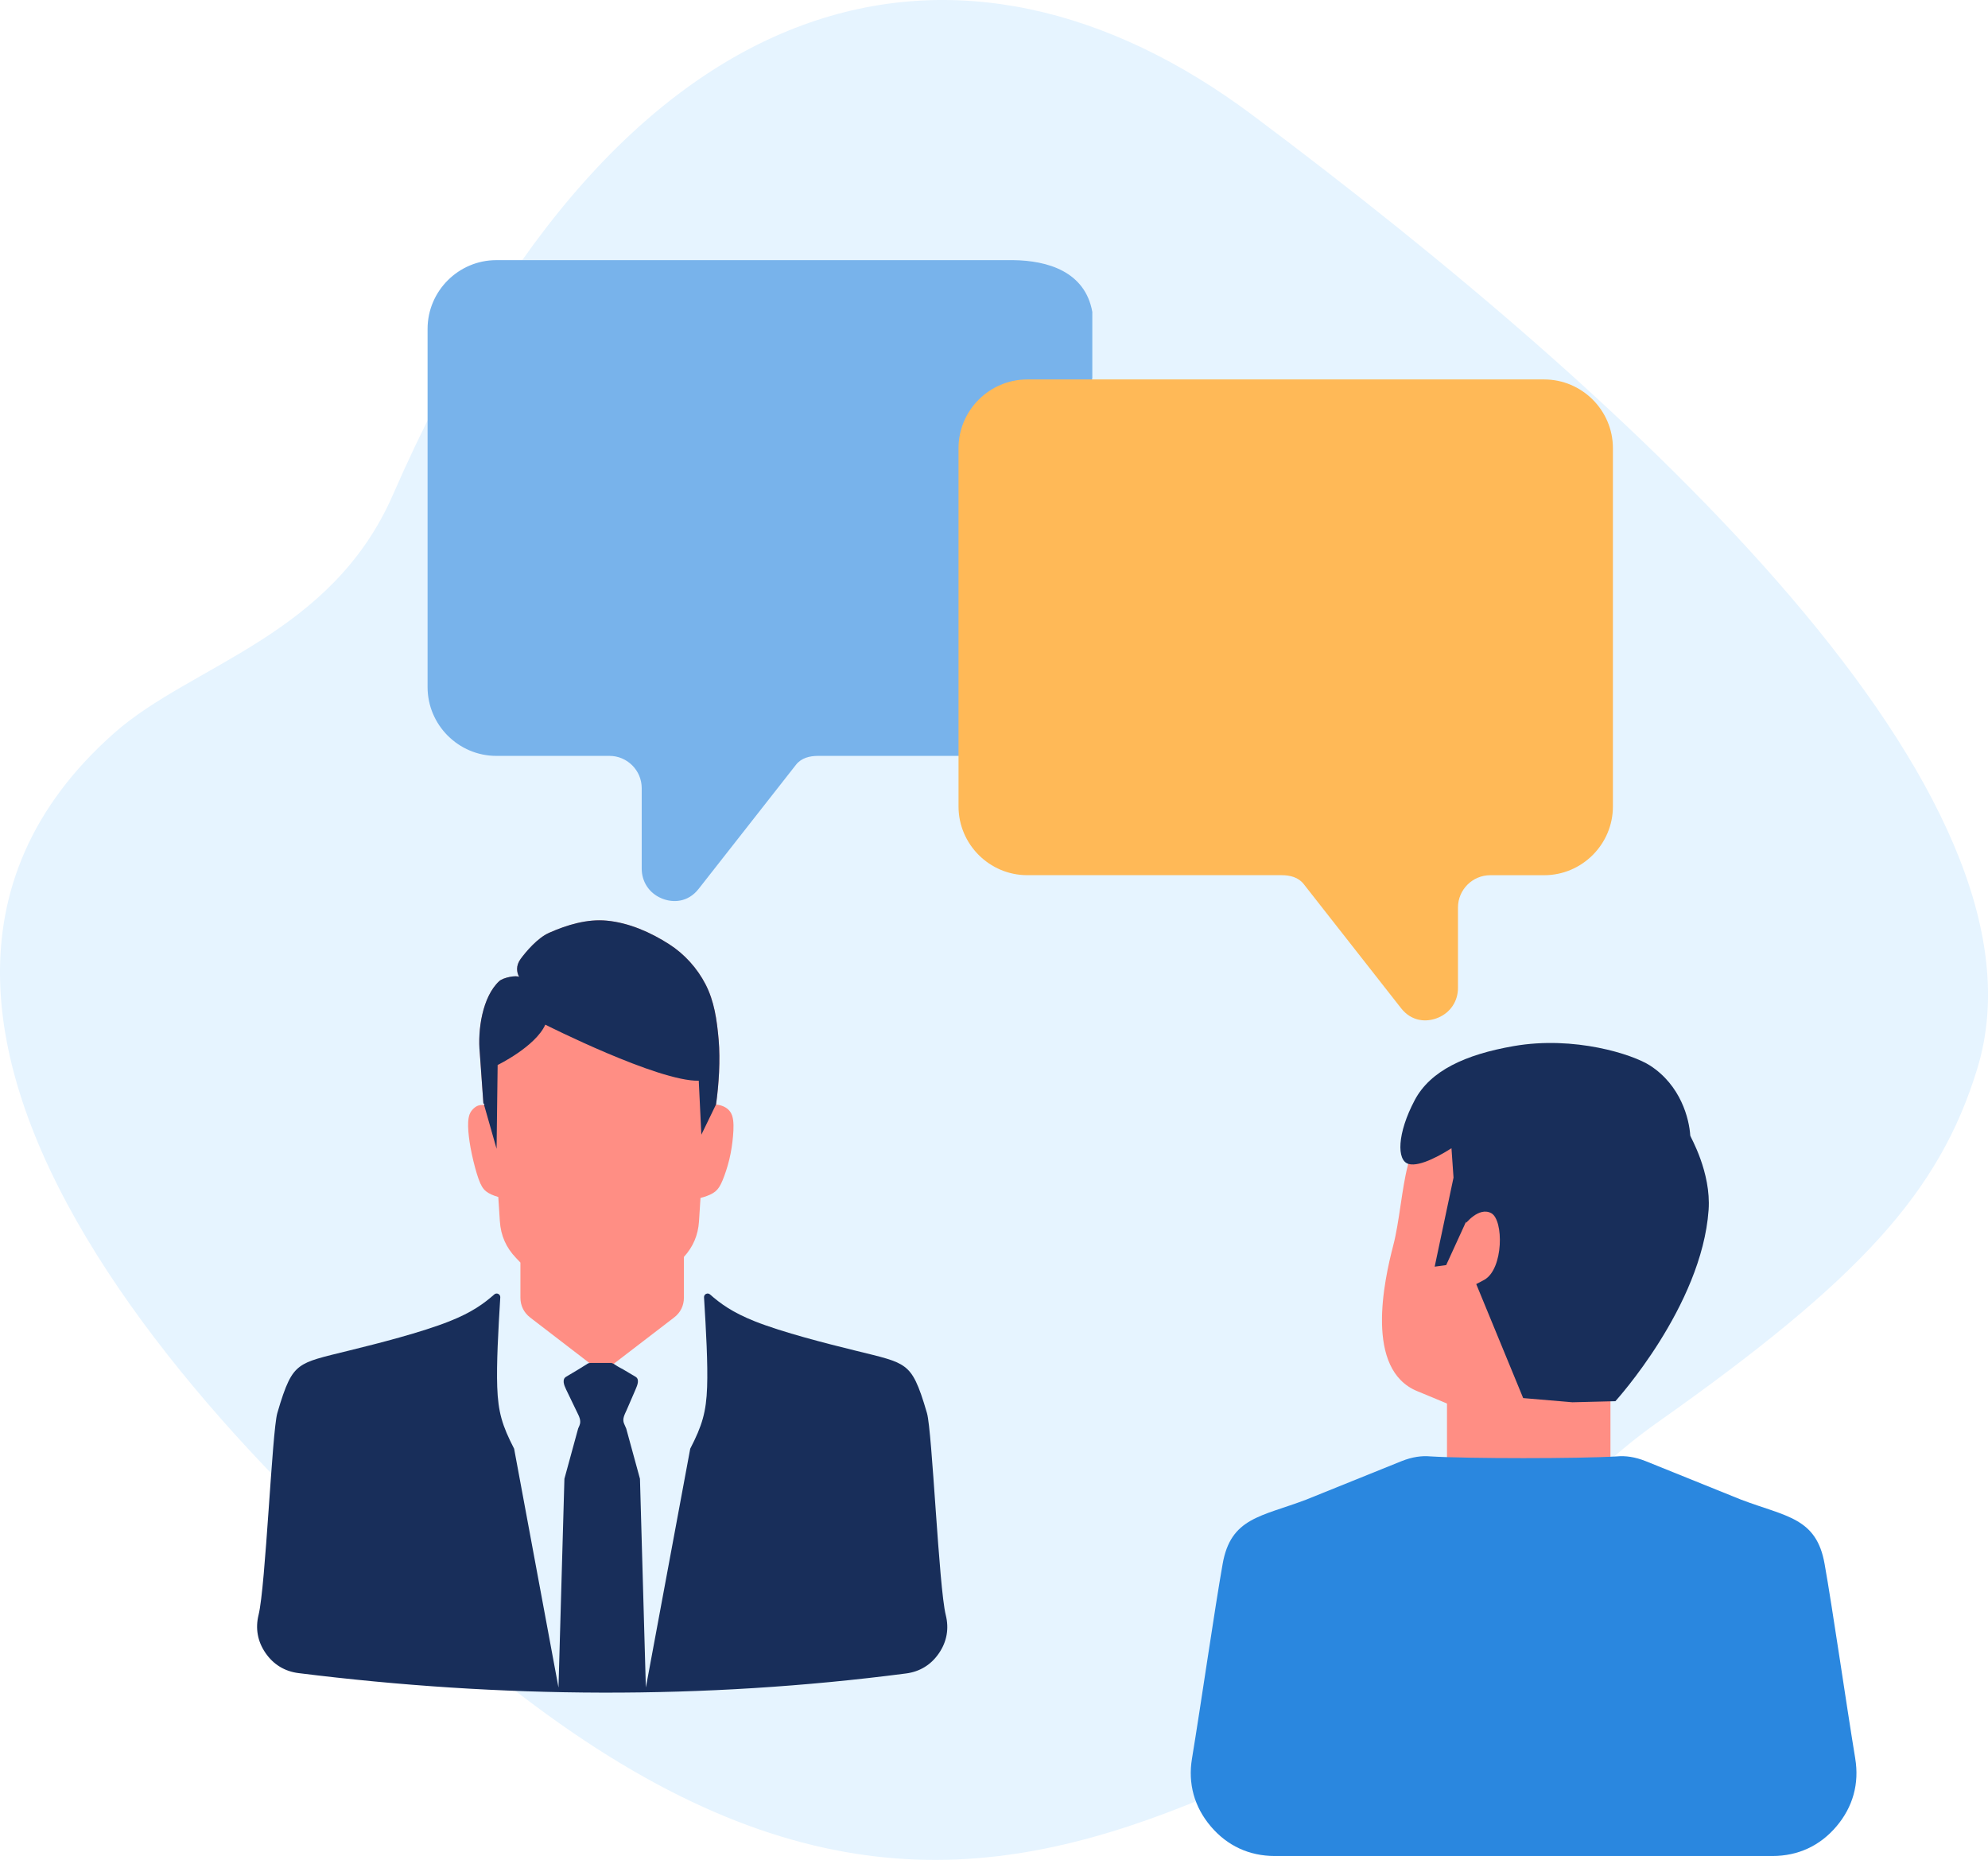
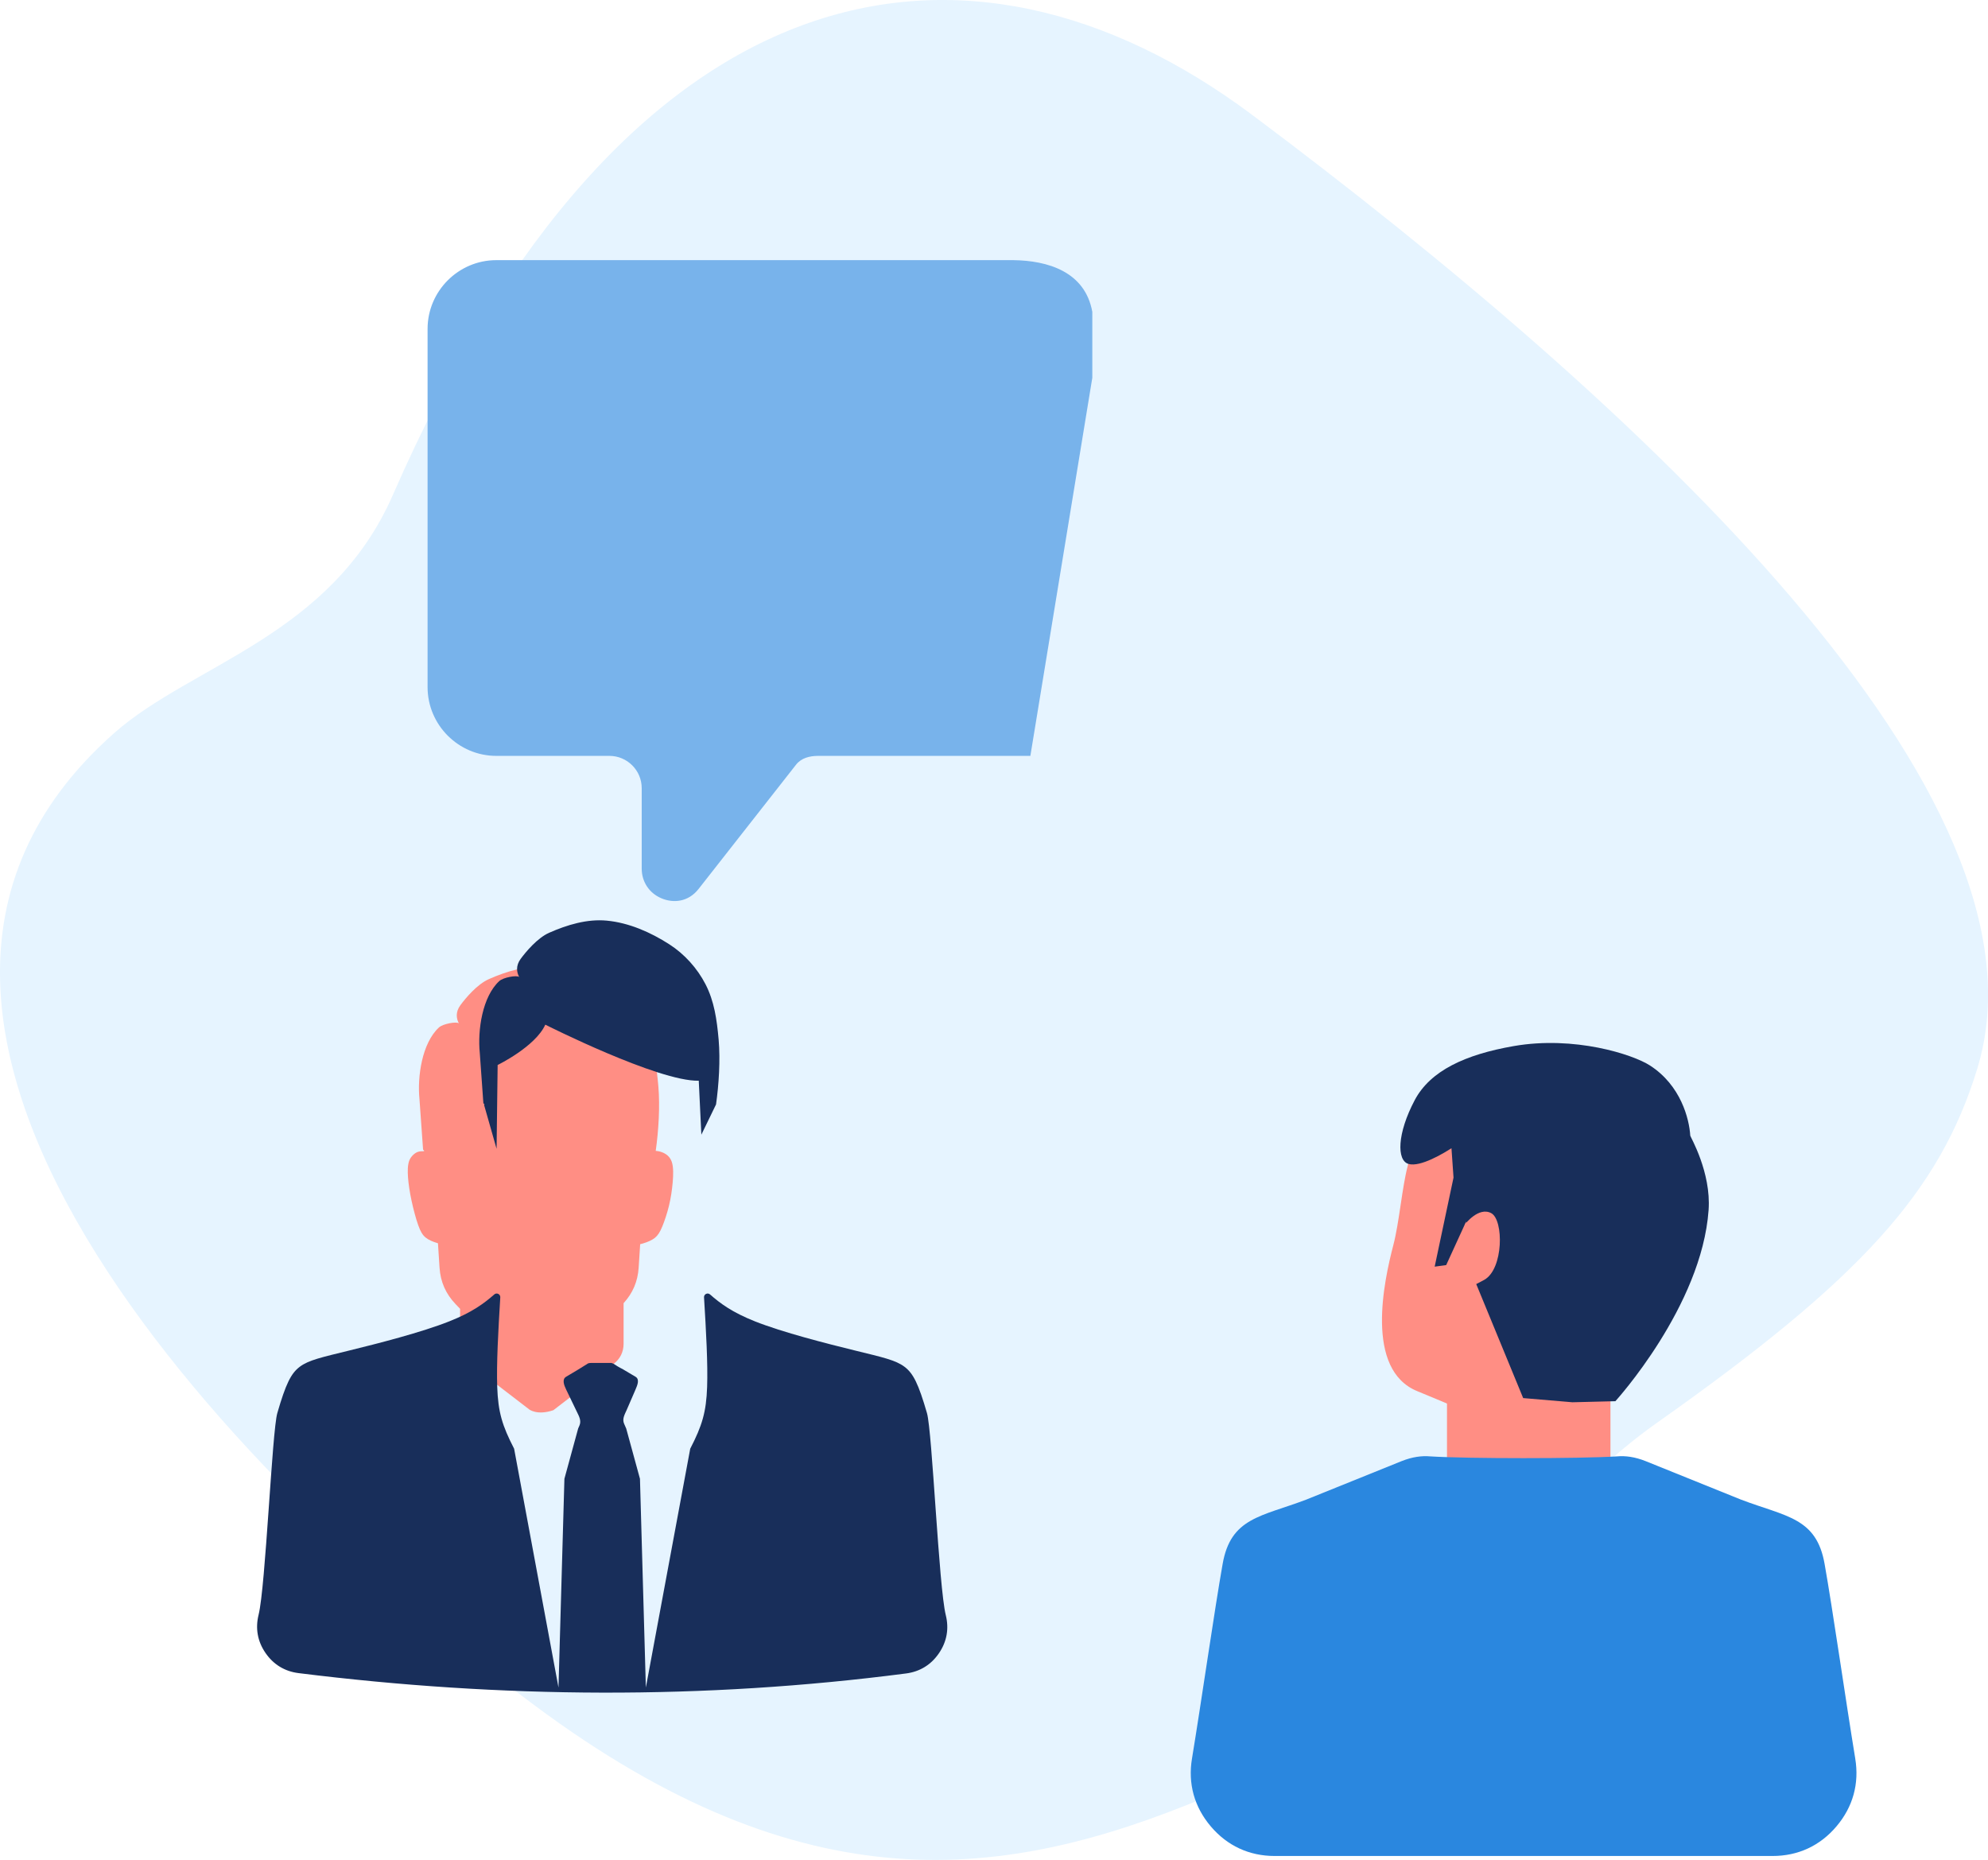
<svg xmlns="http://www.w3.org/2000/svg" id="_レイヤー_2" viewBox="0 0 580.25 542.85">
  <g id="_レイヤー_1-2">
    <path d="m155.89,497.64c-79.2-59.03-220.57-197.18-122.47-283.76,22.59-19.94,63.27-28.25,81.26-69.45C182.37-10.61,281.87-29.04,365.59,33.61c112.76,84.38,236.01,198.28,211.53,278.31-11.04,36.1-34.15,61.46-93.39,103.28-43.93,31.01-62.03,80.22-131.64,109.31-58.8,24.57-116.99,32.17-196.19-26.86Z" style="fill:#e6f4ff;" />
    <path d="m422.34,405.01v21.43c0,2.73,1.01,5.07,2.88,6.73l17.26,15.28s2.27,2.16,7.08.3l17.61-15.58c1.88-1.66,2.88-4,2.88-6.73v-21.43h-47.71Z" style="fill:#ff8e84;" />
    <path d="m444.49,411.2c25.71,0,39.89-34.11,39.89-56.15s-17.85-39.89-39.89-39.89c-9.84,0-20.83,3.87-28.06,10.65-4.1,3.84-4.14,9.04-5.52,14.35-1.75,6.68-2.48,16.57-4.23,23.25-2.74,10.49-8.41,36.38,7.03,42.65,6.97,2.83,10.05,4.33,17.12,6.88,4.7,1.7,8.62-1.74,13.66-1.74Z" style="fill:#ff8e84;" />
    <path d="m541.5,513.25c-2.66-16.14-6.64-43.88-8.93-56.71-2.36-13.64-11.28-13.85-24.4-18.84l-27.8-11.22c-3.16-1.26-5.93-1.63-8.44-1.4-10.95.68-43.48.68-54.44,0-2.51-.23-5.29.14-8.44,1.4l-27.8,11.22c-13.12,4.99-22.04,5.2-24.4,18.84-2.28,12.83-6.27,40.58-8.93,56.71-1.22,7.34.66,14.14,5.48,19.82,4.81,5.67,11.22,8.64,18.65,8.64h145.32c7.44,0,13.84-2.96,18.65-8.64,4.81-5.67,6.7-12.48,5.48-19.82h0Z" style="fill:#2a87df;" />
-     <path d="m179.13,398.06l17.61-13.51c1.88-1.44,2.88-3.47,2.88-5.84v-11.86c2.69-2.94,4.14-6.35,4.4-10.36l.44-6.85c.28-.07.56-.14.82-.22,1.41-.43,2.59-.93,3.48-1.64.88-.72,1.48-1.67,2.15-3.29.67-1.61,1.43-3.88,1.97-6.12.54-2.25.87-4.49,1.07-6.73.2-2.24.26-4.49-.26-6.03-.53-1.54-1.64-2.36-2.87-2.82-.58-.22-1.18-.35-1.82-.39.84-5.92,1.27-12.99.77-18.87-.52-5.94-1.29-11.31-3.85-16.26-2.4-4.65-6.14-8.8-10.55-11.63-5.47-3.52-11.77-6.29-18.24-6.91-5.72-.55-11.61,1.22-16.86,3.55-3.42,1.52-6.78,5.56-8.28,7.59-1.5,2.04-1.17,3.96-.45,5.3-.71-.59-4.66.13-5.82,1.21-4.92,4.56-6.35,14.29-5.67,20.99l1.04,14.6c0,.19.58.41.2.51-.38.09-.83-.07-1.69.2-.85.26-2.08,1.3-2.55,2.59-.46,1.29-.49,2.95-.35,4.89.15,1.95.48,4.19,1.02,6.72.54,2.53,1.29,5.36,1.97,7.24.68,1.89,1.27,2.85,2.15,3.57.89.72,2.07,1.22,3.49,1.64l.1.03h.01s.46,7.1.46,7.1c.27,4.17,1.82,7.67,4.71,10.69l1.29,1.35v10.23c0,2.37,1.01,4.4,2.88,5.84l17.26,13.26s2.27,1.88,7.08.26Z" style="fill:#ff8e84;" />
+     <path d="m179.13,398.06c1.88-1.44,2.88-3.47,2.88-5.84v-11.86c2.69-2.94,4.14-6.35,4.4-10.36l.44-6.85c.28-.07.56-.14.82-.22,1.41-.43,2.59-.93,3.48-1.64.88-.72,1.48-1.67,2.15-3.29.67-1.61,1.43-3.88,1.97-6.12.54-2.25.87-4.49,1.07-6.73.2-2.24.26-4.49-.26-6.03-.53-1.54-1.64-2.36-2.87-2.82-.58-.22-1.18-.35-1.82-.39.84-5.92,1.27-12.99.77-18.87-.52-5.94-1.29-11.31-3.85-16.26-2.4-4.65-6.14-8.8-10.55-11.63-5.47-3.52-11.77-6.29-18.24-6.91-5.72-.55-11.61,1.22-16.86,3.55-3.42,1.52-6.78,5.56-8.28,7.59-1.5,2.04-1.17,3.96-.45,5.3-.71-.59-4.66.13-5.82,1.21-4.92,4.56-6.35,14.29-5.67,20.99l1.04,14.6c0,.19.58.41.2.51-.38.09-.83-.07-1.69.2-.85.26-2.08,1.3-2.55,2.59-.46,1.29-.49,2.95-.35,4.89.15,1.95.48,4.19,1.02,6.72.54,2.53,1.29,5.36,1.97,7.24.68,1.89,1.27,2.85,2.15,3.57.89.72,2.07,1.22,3.49,1.64l.1.03h.01s.46,7.1.46,7.1c.27,4.17,1.82,7.67,4.71,10.69l1.29,1.35v10.23c0,2.37,1.01,4.4,2.88,5.84l17.26,13.26s2.27,1.88,7.08.26Z" style="fill:#ff8e84;" />
    <path d="m208.99,322.38c.84-5.92,1.27-12.99.77-18.87-.52-5.94-1.29-11.31-3.85-16.26-2.4-4.65-6.14-8.8-10.55-11.63-5.47-3.52-11.77-6.29-18.24-6.91-5.72-.55-11.61,1.22-16.86,3.55-3.42,1.52-6.78,5.56-8.28,7.59-1.5,2.04-1.17,3.96-.45,5.3-.71-.59-4.66.13-5.82,1.21-4.92,4.56-6.35,14.29-5.67,20.99l1.04,14.6c0,.19.58.41.2.51l3.66,12.84.31-24.46s11.01-5.35,13.91-11.77c0,0,33.02,16.66,44.79,16.36l.76,15.75,4.26-8.78Z" style="fill:#182e5a;" />
    <path d="m181.93,399.72l3.57,2.12c1.24.74.57,2.39,0,3.71l-2.56,5.92c-.62,1.41-1.39,2.65-.78,4.07l.62,1.42,4.01,14.66,1.72,60.92,12.95-69.7c3.48-6.73,4.67-10.69,4.93-18.01.24-6.74-.3-16.33-.9-26.17-.03-.43.2-.82.59-1.01.39-.18.83-.13,1.16.16,2.95,2.61,6.47,5.22,13.11,7.86,8.12,3.22,20.9,6.47,29.13,8.49,8.23,2.02,11.91,2.81,14.5,4.75,2.6,1.94,4.11,5.03,6.58,13.54,1.54,5.31,3.45,50.76,5.49,58.96.99,3.96.31,7.75-1.99,11.12-2.3,3.37-5.57,5.39-9.62,5.91-59.09,7.68-118.18,7.27-177.27-.1-4.06-.5-7.36-2.51-9.68-5.89-2.32-3.37-3-7.18-2.01-11.15,2.03-8.16,3.93-53.57,5.46-58.85,2.47-8.51,3.98-11.6,6.57-13.54,2.6-1.94,6.28-2.73,14.51-4.75,8.23-2.02,21.02-5.27,29.13-8.5,6.65-2.63,10.16-5.25,13.12-7.85.33-.29.77-.35,1.16-.16.39.19.62.58.59,1.01-.6,9.83-1.13,19.43-.89,26.17.26,7.33,1.45,11.27,4.93,18.01l12.95,69.7,1.73-60.93,4.01-14.67.38-.87c.61-1.42-.11-2.68-.78-4.06l-3.12-6.47c-.63-1.3-1.24-2.97,0-3.7l3.42-2.04,2.75-1.7s.21-.3,1.18-.3,5.86,0,5.86,0c0,0,.61.15,1.22.61s2.27,1.3,2.27,1.3Z" style="fill:#182e5a;" />
    <path d="m300.74,220.62h-61.93c-2.5,0-4.93.61-6.47,2.58l-28.45,36.27c-3.01,3.83-7.37,4.21-10.9,2.69-3.53-1.52-5.69-4.81-5.69-8.65v-23.47c0-5.19-4.23-9.42-9.42-9.42h-33.02c-11.03,0-20.06-9.03-20.06-20.06v-104.57c0-11.04,9.03-20.06,20.06-20.06h150.88c10.04.12,20.97,3.33,23.08,15.11v19.21" style="fill:#78b3eb;" />
-     <path d="m470.77,130.82v104.57c0,11.03-9.03,20.06-20.06,20.06h-15.74c-5.19,0-9.42,4.23-9.42,9.42v23.47c0,3.84-2.16,7.13-5.69,8.65-3.53,1.52-7.89,1.14-10.9-2.7l-28.45-36.27c-1.54-1.97-3.97-2.58-6.47-2.58h-74.21c-11.03,0-20.06-9.03-20.06-20.06v-104.57c0-11.04,9.03-20.06,20.06-20.06h150.88c11.03,0,20.06,9.02,20.06,20.06h0Z" style="fill:#ffb957;" />
    <path d="m423.65,335.13c-2.25,1.45-9.07,5.59-12.54,4.59s-3.36-8.87,1.83-18.65c4.54-8.54,14.69-13.28,28.89-15.75,17.72-3.08,34.74,2.43,39.75,5.66,9.02,5.81,11.47,15.59,11.77,20.48.02.36,6.13,10.66,5.35,21.71-1.99,28.13-27.21,55.8-27.21,55.8l-12.54.31-14.37-1.22-14.98-36.38-1.68-15.13-5.81,12.69-3.36.46s5.23-24.67,5.5-25.99" style="fill:#182e5a;" />
    <path d="m427.62,357.3s3.97-5.2,7.64-3.21,3.6,16.28-2.02,19.45-7.34,2.83-7.32,1.63,1.7-17.87,1.7-17.87Z" style="fill:#ff8e84;" />
  </g>
</svg>